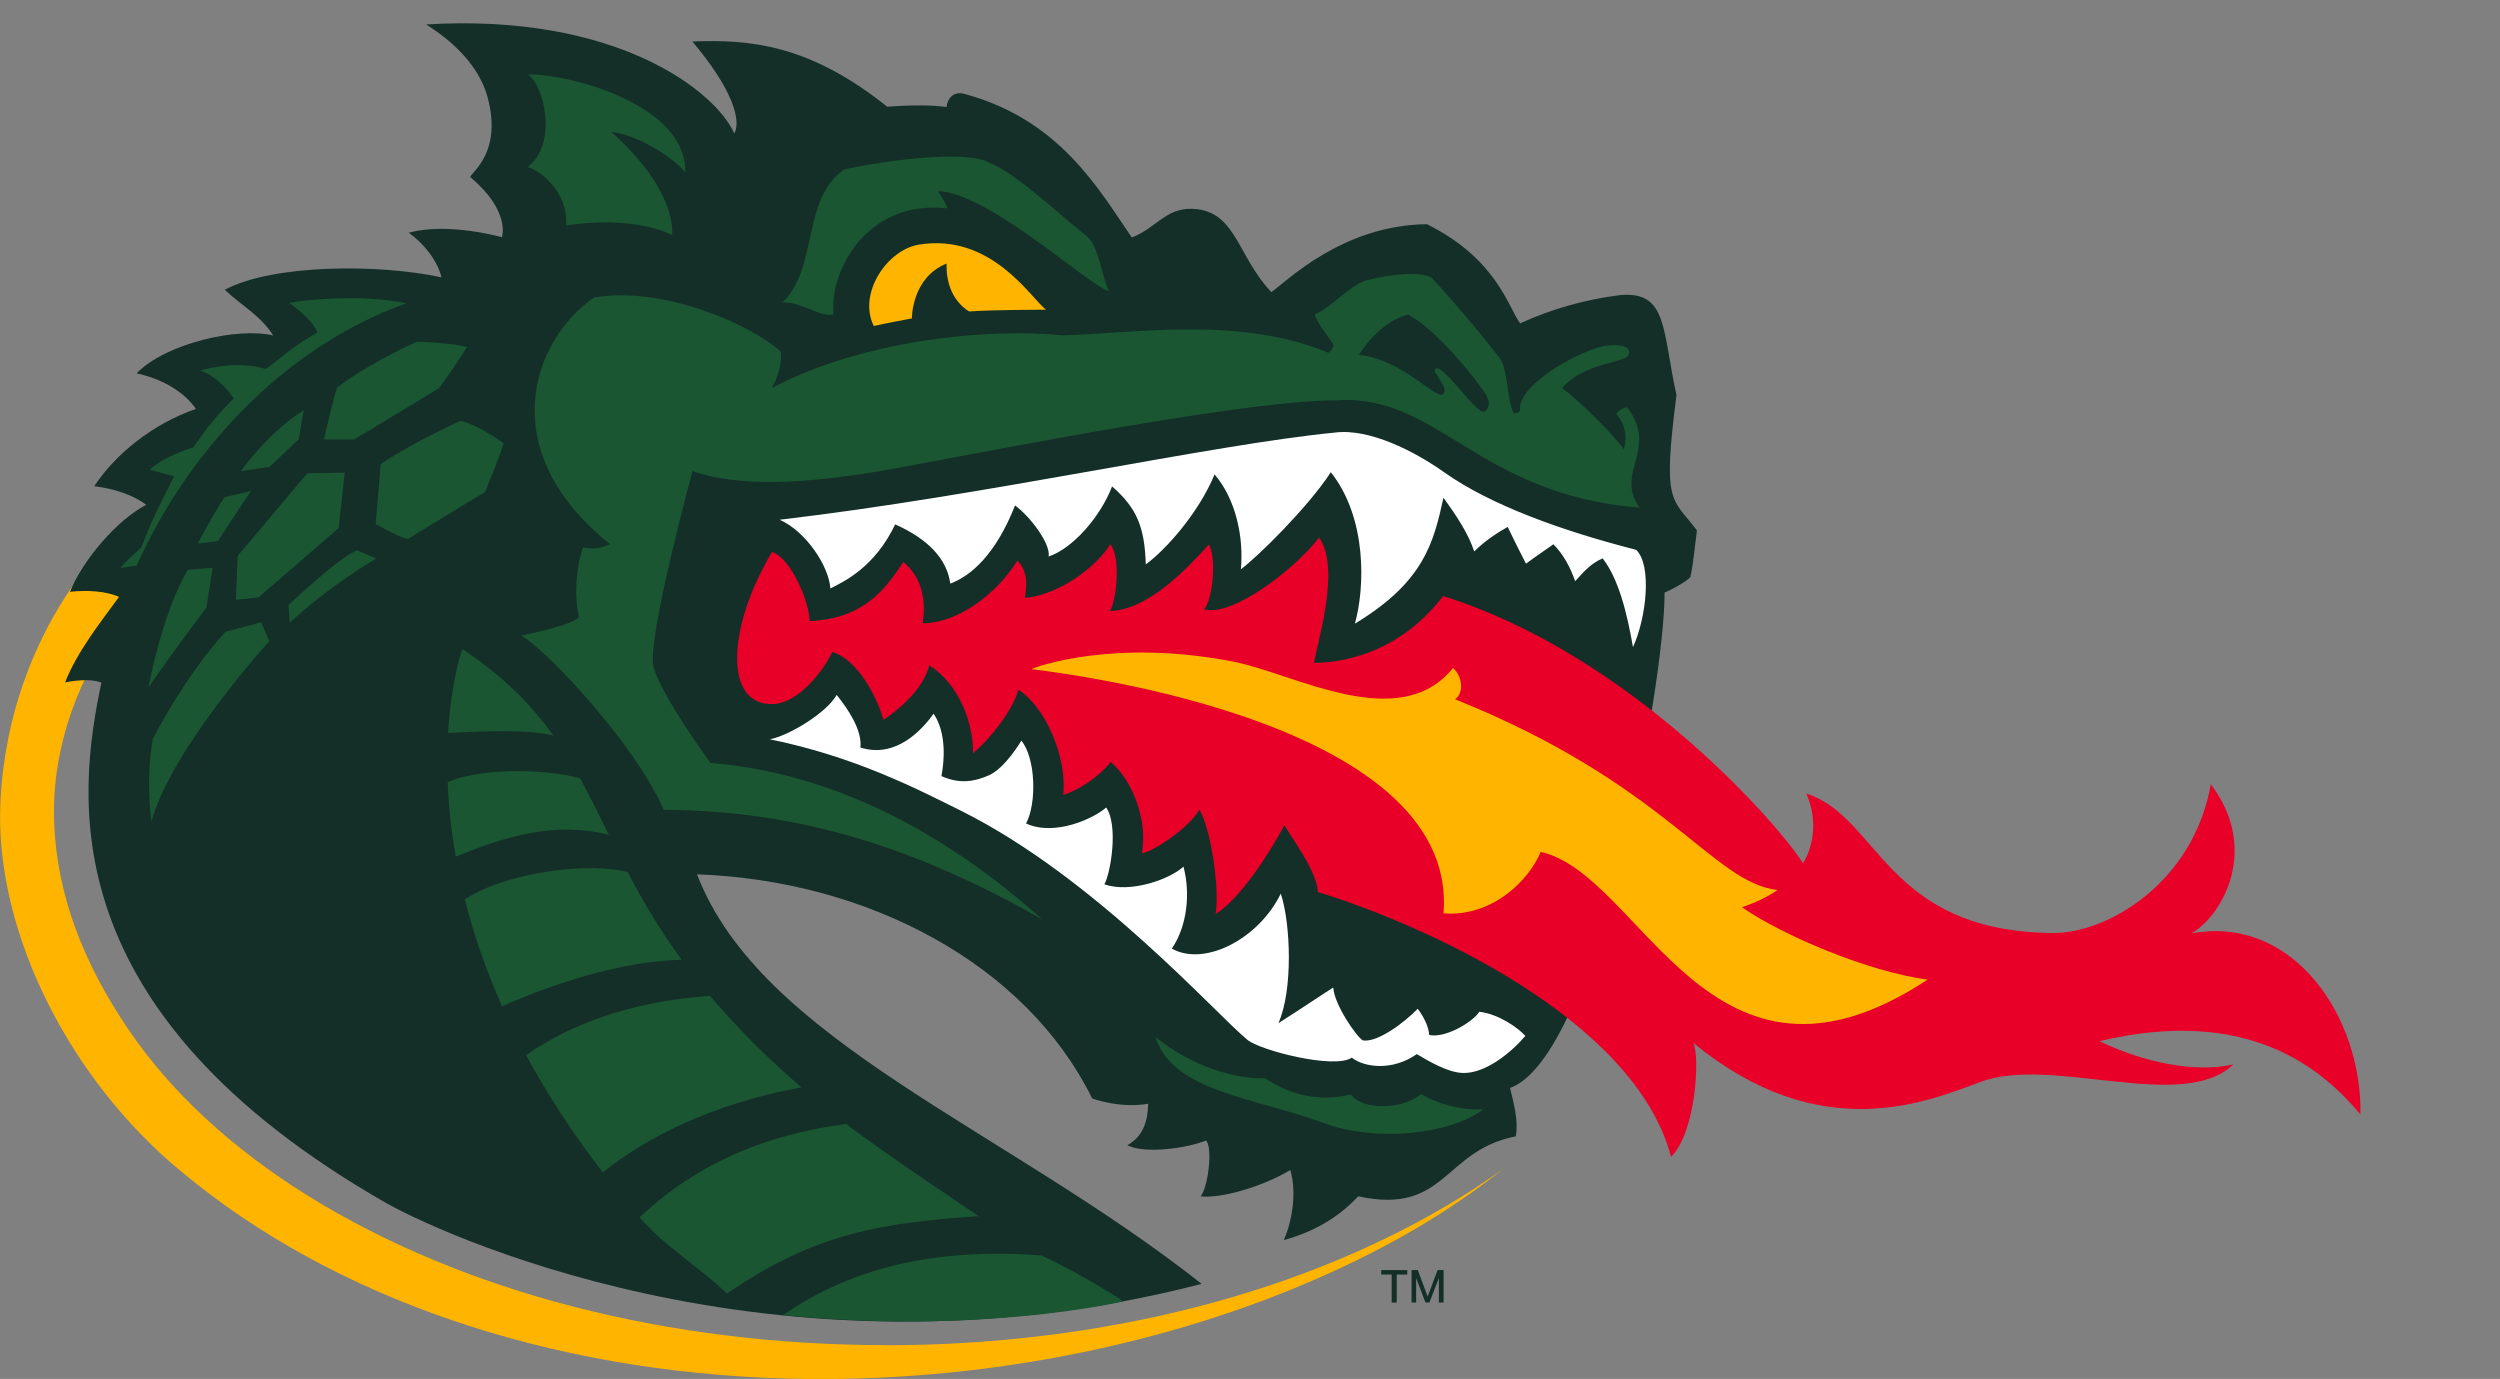
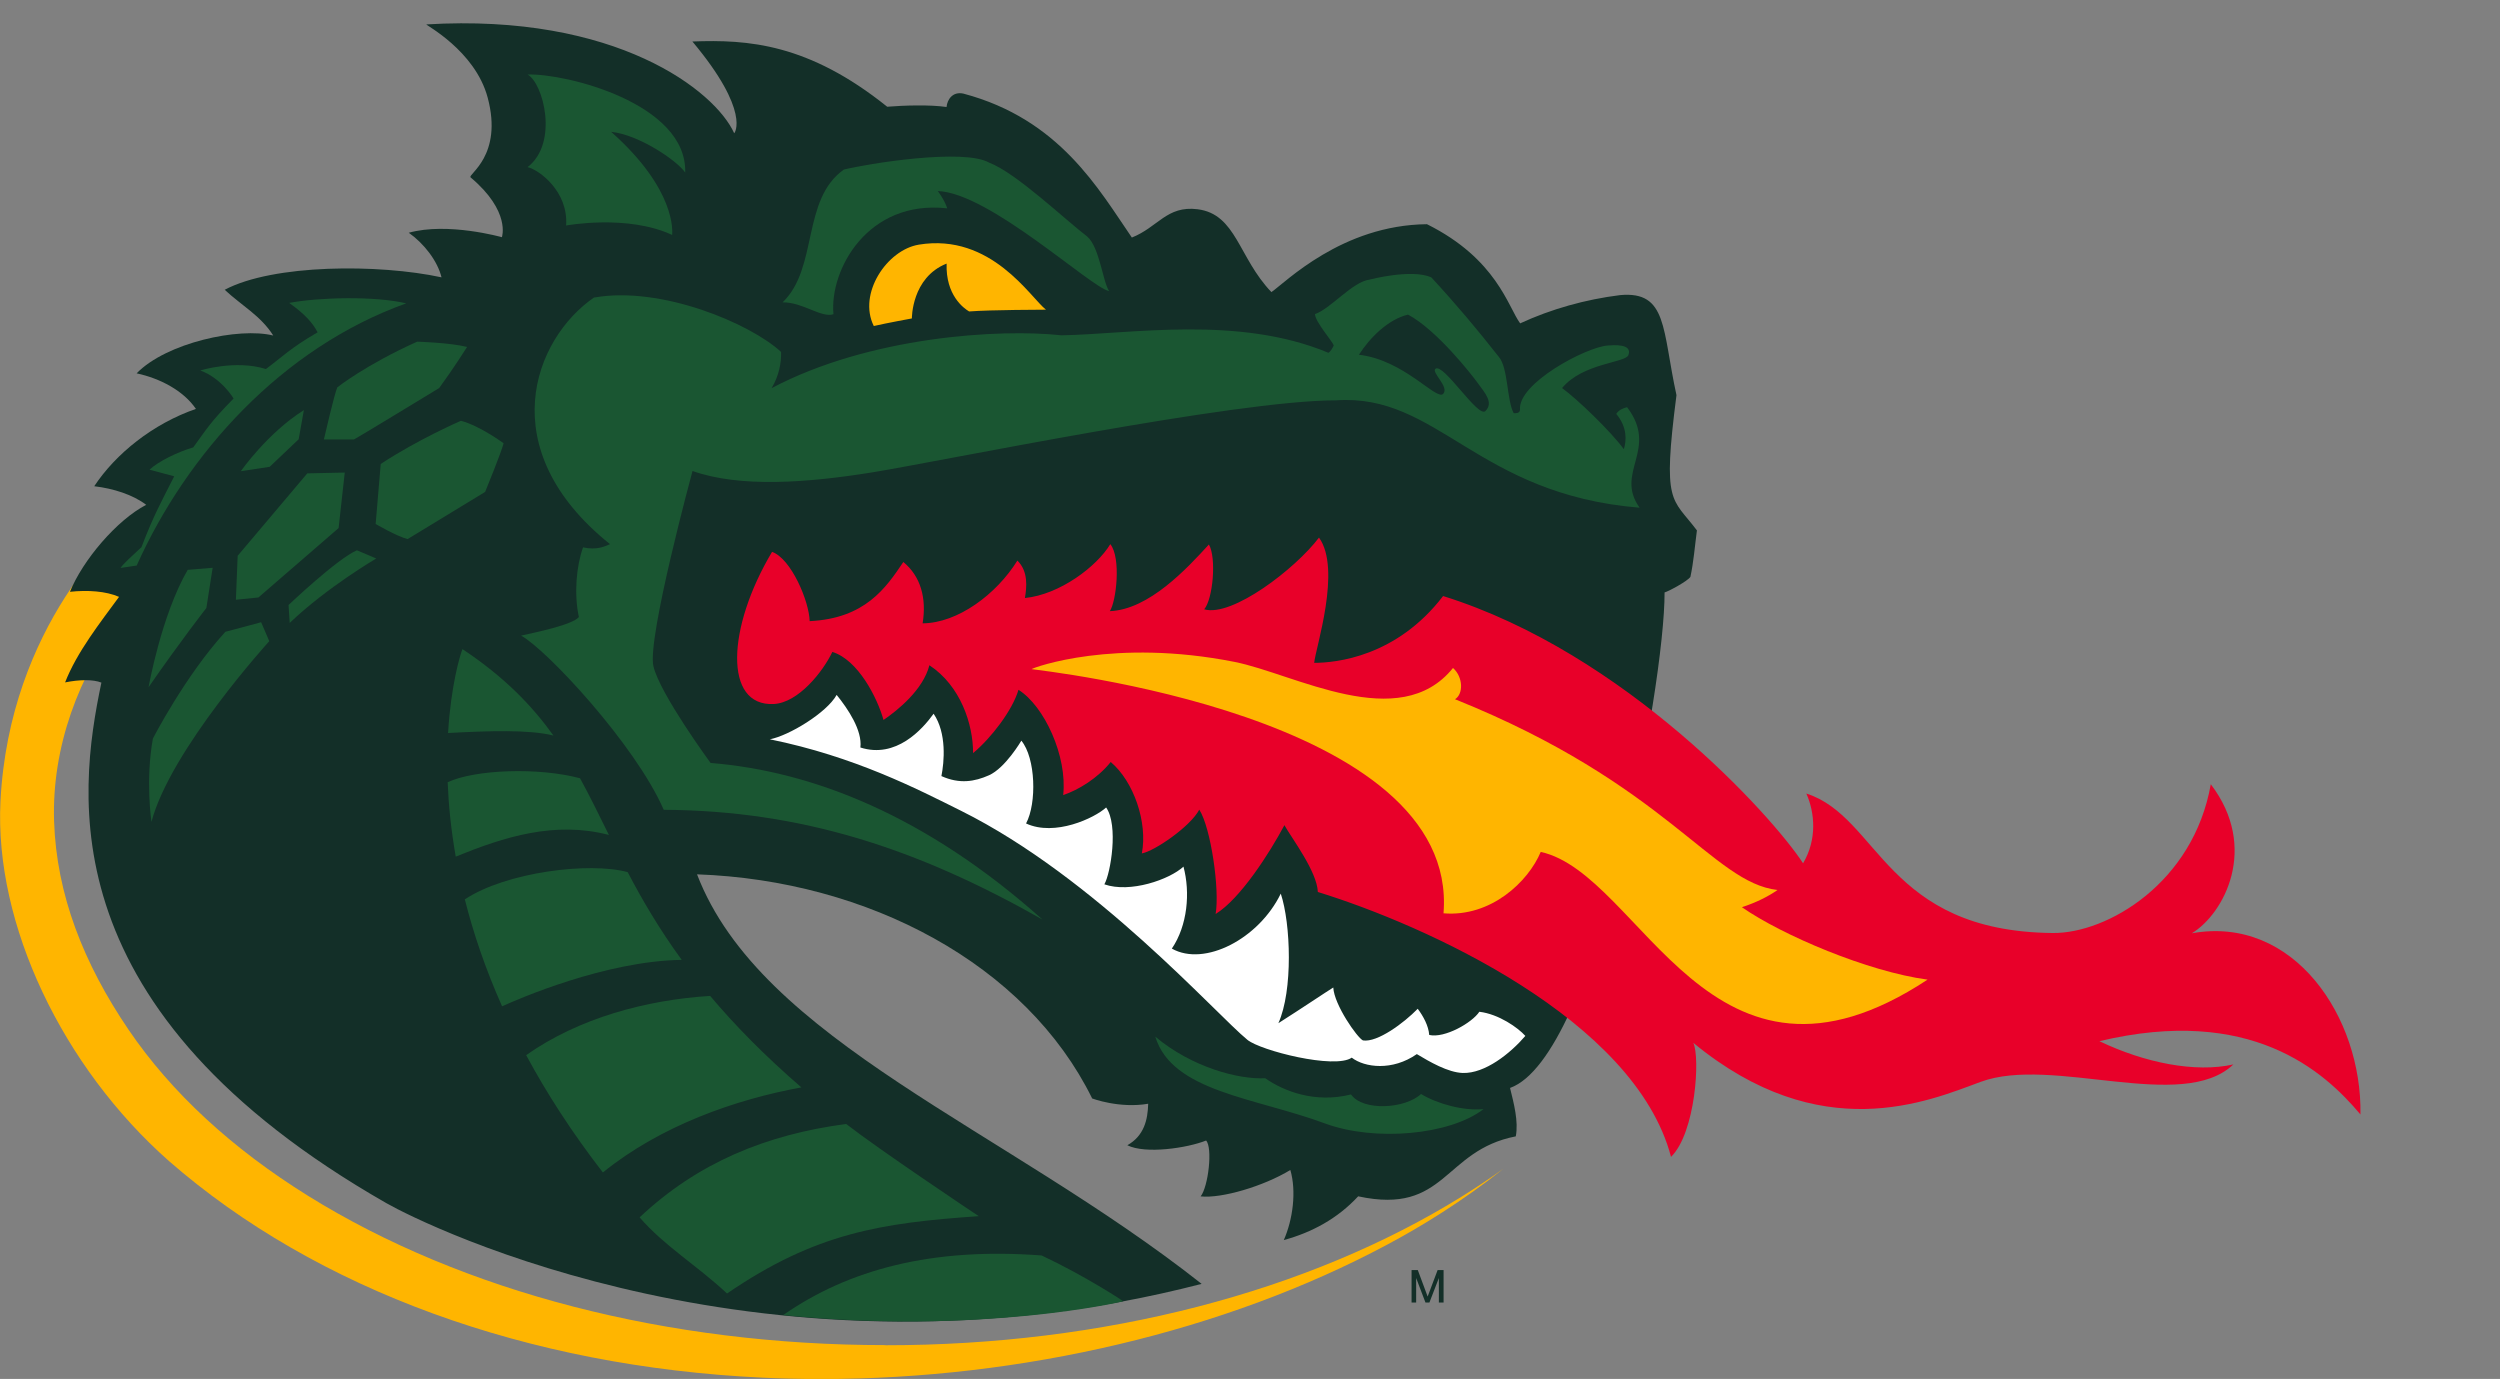
<svg xmlns="http://www.w3.org/2000/svg" id="Layer_1" viewBox="0 0 365.62 201.67">
  <rect x="0" y="0" width="365.62" height="201.67" fill="#808080" stroke="none" />
  <defs>
    <style>
      .cls-1 {
        fill: #fff;
      }

      .cls-2 {
        fill: #e80029;
      }

      .cls-3 {
        fill: #ffb500;
      }

      .cls-4 {
        fill: #1a5632;
      }

      .cls-5 {
        fill: #132f28;
      }
    </style>
  </defs>
  <path class="cls-3" d="M129.48,196.72c-31.8,0-61.77-7.75-84.39-21.81-11.21-6.97-20.05-15.15-26.27-24.29-6.6-9.71-10.56-19.8-10.91-30.52s3.57-21.47,10.08-29.8c.55-.7,5.81-16.52,1.04-13.96-1.48.8-17.66,15.07-18.96,40.84-.91,18.01,9.09,38.89,24.64,52.62,21.56,18.81,52.39,30.06,86.81,31.68,2.84.13,5.7.2,8.55.2,29.38,0,59.1-7,82.72-19.61,4.91-2.61,10.98-6.3,17.1-11.16-1.92,1.38-3.93,2.72-6.01,4.02-22.62,14.07-52.59,21.81-84.39,21.81Z" />
  <g>
    <g>
      <path class="cls-5" d="M175.72,187.75c-28.9-22.78-64.46-35.56-73.78-59.88,25.02.89,48.13,13.15,57.79,32.78,0,0,3.99,1.5,8.19.77-.06,2.35-.6,4.69-3.05,6.07,2.63,1.32,8.74.42,11.52-.69.98,1.04.33,6.75-.8,8.17,3.06.33,9.18-1.47,13.12-3.86.91,3.11.37,7.25-.96,10.25,4.1-1.12,7.85-3.13,10.88-6.4,12.88,2.78,12.4-6.7,23.05-8.77.42-2.19-.29-4.83-.84-7.08,12.57-4.52,22.64-58.67,22.6-72.47.51-.11,3.42-1.68,3.78-2.28.47-2.19.63-4.38.95-6.79-3.67-4.87-5.07-3.64-2.99-19.78-2.1-9.58-1.29-15.27-8.25-14.63-5.04.63-10.04,2.02-14.61,4.13-1.77-2.38-3.4-9.41-13.63-14.5-12.45.12-20.7,8.52-22.75,9.93-4.83-5.04-5.12-11.41-10.81-12.12-4.49-.56-5.78,2.63-9.6,4.14-4.85-7.06-10.55-17.31-24.64-21.05-1.56-.34-2.36.86-2.46,1.96-2.41-.36-6.25-.24-8.68-.04-11.54-9.26-20.39-9.85-28.49-9.54,8.61,10.28,6.14,13.47,6.11,13.41-2.78-6.18-17.23-17.57-45.01-15.91-.28.02,7.1,3.77,8.96,10.7,2.29,8.54-2.99,11.26-2.5,11.67,5.92,4.98,4.58,8.75,4.58,8.75,0,0-7.92-2.24-13.62-.65,2.23,1.57,4.21,4.13,4.79,6.52-9.17-1.98-24.6-1.95-31.71,1.82,2.48,2.31,5.28,3.8,7.1,6.69-5.02-1.25-15.64,1.06-19.98,5.53,3.44.74,6.86,2.54,8.67,5.2-6.31,2.19-11.73,6.56-14.87,11.31,2.81.33,5.68,1.25,7.6,2.72-4.32,2.24-9.29,8.12-11.15,12.72,2.58-.28,5.27-.1,7.18.74-2.72,3.72-6.15,8.05-7.89,12.51,2.08-.42,4.08-.46,5.31.03-3.47,16.53-7.56,47.99,41.68,76.13,5.83,3.33,56.06,28.13,119.2,11.81Z" />
      <path class="cls-2" d="M263.7,126.26c-4.46-6.87-26.03-30.78-52.65-39.09-6.81,8.9-15.71,9.77-18.85,9.77.17-2.09,4.05-13.69.7-18.32-3.44,4.56-12.72,11.68-16.79,10.49,1.28-1.49,1.82-7.51.69-9.48-3.19,3.49-8.76,9.53-14.49,9.75.94-1.39,1.68-7.78.07-9.8-1.98,3.28-7.39,7.37-12.49,7.88.26-1.54.53-3.88-1.1-5.48-3.05,4.92-8.72,9.15-13.86,9.18.6-3.66-.27-6.87-2.82-8.97-2.56,3.82-5.61,8.26-13.7,8.65-.07-2.91-2.71-9.15-5.5-10.13-6.59,11.05-7.11,22.61.24,22.25,3.61-.18,7.21-4.74,8.58-7.62,3.76,1.17,6.56,6.67,7.48,9.95,2.07-1.4,5.8-4.42,6.71-8,4.56,3,6.4,8.62,6.39,12.85,2.65-2.2,5.77-6.28,6.64-9.26,3.78,2.38,7.16,9.7,6.54,15.4,2.24-.76,5.05-2.47,6.95-4.84,3.38,2.86,5.42,8.85,4.55,13.37,1.82-.32,7.1-3.92,8.4-6.4,1.69,2.61,3.01,11.72,2.39,15.26,3.62-2.22,7.93-8.98,10.06-12.99,1.11,1.97,4.77,6.77,4.89,9.77,15.72,4.85,46.37,18.63,51.65,38.74,3.6-3.52,4.28-14.59,3.26-16.68,18.61,15.33,34.3,8.57,42.02,5.71,10.49-3.88,29.5,4.58,36.96-2.55-5.55,1.25-12.94-.22-19.59-3.4,22.08-5.27,32.83,4.33,38.18,10.72.24-14.27-9.78-29.18-24.66-26.5,4.71-2.85,9.85-12.51,2.77-21.8-2.54,14.45-15.15,21.83-23.1,21.76-24.46-.23-25.35-16.97-36.05-20.4,1.26,2.83,1.58,6.73-.48,10.21Z" />
      <path class="cls-3" d="M254.74,132.68c2.1-.69,3.83-1.55,5.22-2.52-9.55-1.08-16.09-15.41-47.17-27.9,1.23-.74,1.23-3.21-.29-4.57-7.84,9.74-23.17.85-31.96-.89-17.6-3.49-29.3.79-29.68,1.06.84.16,62.6,6.66,60.25,35.71,6.94.58,12.4-4.63,14.22-8.98,14.83,3.27,24.72,39.69,56.57,18.68-8.69-1.16-21.25-6.48-27.16-10.6ZM134.38,35.78c-4.66.76-8.95,7.17-6.59,11.9,1.87-.43,5.57-1.11,5.57-1.11,0,0-.06-5.98,5.08-8.02-.15,4.63,2.5,6.53,3.29,7,3.18-.25,11.09-.25,11.24-.26-2.25-1.74-7.99-11.25-18.6-9.51Z" />
      <path class="cls-4" d="M207.83,159.99c-2.29,2.16-8.48,2.57-10.25.07-5.26,1.33-9.87-.49-12.54-2.37-3.82.2-10.67-1.54-16.08-6.08,2.46,8.06,14.55,8.89,24.81,12.69,7.24,2.68,18.25,1.73,23.2-2.1-2.82.3-6.71-.72-9.15-2.21ZM86.9,43.49c-8.86,6.09-15,22.21,2.31,36.09-.73.32-1.93.92-3.94.47-.98,2.73-1.34,6.81-.61,10.19-.97,1.17-6.5,2.27-8.45,2.72,3.69,1.99,16.72,15.96,20.86,25.47,20.2.12,37.11,5.68,55.39,16.05-17.09-15.26-33.71-21.7-48.54-22.9,0,0-7.42-10.11-8.36-14.15-.94-4.04,5.72-28.55,5.72-28.55,6.96,2.47,16.83,1.73,26.3.2,9.84-1.59,53.18-10.56,67.8-10.53,14.91-1.06,20.59,13.76,44.41,15.7-3.72-5.19,2.86-8.51-1.83-14.7-.62.16-1.18.38-1.59.98,1.66,1.97,1.49,3.96,1.11,5.16-1.9-2.6-6.76-7.28-9.03-8.94,3.04-3.67,9.27-3.67,9.7-4.82.64-1.7-2.2-1.46-3.02-1.4-3.15.22-13.22,5.55-12.83,9.41-.05.55-.67.49-.92.49-1.02-1.82-.8-6.64-2.18-8.24-3.21-4.08-6.21-7.66-9.88-11.63-2.91-1.28-9.01.33-9.01.33-2.51.31-5.69,4.25-8,5.05.05,1.15,2.54,3.96,2.75,4.57-.16.38-.46.87-.77,1.09-13.22-5.54-29.02-2.73-39.05-2.56-9-.99-28.07.15-42.4,7.73,1.08-1.79,1.44-3.72,1.39-5.3-4.5-4.17-17.57-9.68-27.3-7.96ZM205.92,46.01c4.24,2.27,9.33,8.81,10.23,10.05,1.03,1.43,2.33,2.83,1.08,4.06-1.06,1.04-6.11-7.05-7.29-6.19-.68.5,2.1,2.69,1.11,3.68s-5.69-4.96-12.31-5.73c1.61-2.5,4.27-5.18,7.19-5.87ZM121.89,45.94c-.59-6.47,4.99-16.77,16.64-15.47-.41-1.28-1.38-2.53-1.38-2.53,7.57.26,22.42,14.15,25.06,14.63-.95-1.39-1.38-6.38-3.21-7.98-3.27-2.49-10.37-9.29-14.31-10.79-3.73-2.16-17.89.15-21.28,1-6.21,4.4-3.72,14.41-8.96,19.42,2.94-.05,5.69,2.33,7.45,1.73ZM67.63,94.94c-.35.88-1.68,5.28-2.1,12.26,5.97-.32,11.86-.52,15.41.37-3.17-4.42-7.22-8.6-13.31-12.64ZM89.05,122.11c-1.42-2.87-2.76-5.63-4.22-8.29-6.09-1.63-15.36-1.29-19.36.58.13,3.3.49,6.94,1.18,10.88,7.08-2.89,14.5-5.24,22.4-3.17ZM103.85,145.65c-9.34.59-19.16,3.22-26.9,8.66,2.97,5.52,6.66,11.27,11.22,17.16,8.47-6.87,19.45-10.69,29.03-12.44-5.47-4.73-9.8-9.17-13.35-13.39ZM91.8,127.55c-5.55-1.53-17.78-.02-23.82,3.98,1.23,4.88,2.99,10.12,5.45,15.64,2.27-1.03,15.06-6.63,26.27-6.79-3.31-4.54-5.79-8.8-7.9-12.83ZM123.74,164.38c-11.68,1.55-21.7,5.65-30.2,13.66,3.71,4.26,8.09,6.78,12.79,11.13,12.97-8.88,22.58-10.32,36.81-11.31-.96-.63-14.64-9.78-19.4-13.49Z" />
      <g>
-         <path class="cls-1" d="M239.29,80.41c-10.65-2.72-21.25-6.48-28.17-11.4-4.18-2.97-10.89-6.43-15.95-5.74-17.97,1.75-51.3,9.25-81.14,12.74,3.83,1.71,7.19,6.76,7.41,10.05,2.05-1.03,6.48-3.1,9.48-9.37,4.92,2.19,7.58,5.13,8.06,8.66,3-1.12,6.61-4.19,9.47-11.43,2.24,1.64,5.24,5.64,4.91,7.47,3.54-1.18,7.58-5.82,9.28-10.25,3.67,3.2,4.76,6.01,4.93,11.4,2.95-2.15,7.74-7.54,10.06-13.16,3.18,3.72,4.28,9.33,3.84,13.88,2.46-1.82,9.82-9.06,13.16-14.2,5.34,6.75,4.99,16.9,3.52,22.15,10.12-6.11,11.52-11.87,12.95-18.42,1.71,2.36,3.63,5.16,4.5,7.86,1.63-1.62,3.44-2.77,4.9-3.59.96,2.05,2.67,5.37,2.67,5.37,0,0,2.69-1.94,4.01-2.83,1.47,1.46,2.53,3.48,3.18,5.4,1.25-1.35,2.24-2.57,4.02-3.34,2.31,2.95,3.56,7.91,4.44,12.98,1.93-4.17,2.83-11.96.47-14.22Z" />
        <path class="cls-1" d="M216.35,147.97c-1.04,1.59-5.06,3.91-7.33,3.39-.1-1.34-.86-2.73-1.68-3.83-2.01,2.07-5.89,4.96-8.01,4.63-.84-.39-4.22-5.23-4.34-7.74-1.1.68-4.6,3.04-8.03,5.22,2.15-4.77,1.82-14.55.35-18.95-3.2,6.6-11.15,10.74-15.93,8.04,2.29-3.37,2.72-8.18,1.7-11.99-2.04,1.89-7.81,3.91-11.57,2.59.92-1.6,2.09-8.64.26-11.24-1.69,1.55-7.51,4.29-11.71,2.34,1.59-2.97,1.41-9.57-.69-12.11,0,0-2.33,3.99-4.73,5.06-2.11.94-4.32,1.31-6.96.12.41-2.06.8-6.27-1.14-9.12-1.64,2.28-5.49,6.61-10.71,4.94.3-2.5-1.8-5.63-3.47-7.69-1.48,2.64-7.01,5.97-9.77,6.49,12.4,2.53,21.53,7.25,27.97,10.46,19.66,9.79,37.23,29.7,41.88,33.5,1.92,1.57,12.78,4.33,15.25,2.6,1.9,1.46,5.95,1.97,9.52-.52,1.85,1.11,4.55,2.69,6.72,2.76,3.25.1,6.95-2.85,9.15-5.42-1.07-1.2-3.88-3.19-6.72-3.53Z" />
      </g>
    </g>
    <path class="cls-4" d="M114.53,192.33c9.59-6.67,21.76-9.93,37.81-8.72,6.3,2.96,12.03,6.71,11.93,6.71,0,0-20.7,4.93-49.73,2.01Z" />
    <path class="cls-4" d="M77.16,24.44c1.71.41,5.99,3.58,5.63,8.54,0,0,8.96-1.67,15.51,1.38.03-.44.64-6.59-8.92-15.08,4.04.42,9.56,4.14,10.83,5.95.29-10.16-17.63-14.54-23.05-14.33,2.29,1.25,4.58,10,0,13.54Z" />
  </g>
  <g>
-     <path class="cls-5" d="M203.54,186.4h-1.54v-.65h3.81v.65h-1.54v4.1h-.74v-4.1Z" />
    <path class="cls-5" d="M206.45,185.74h.9l1.44,3.88,1.46-3.88h.87v4.75h-.69v-3.58l-1.38,3.58h-.58l-1.36-3.58v3.58h-.67v-4.75Z" />
  </g>
  <path class="cls-4" d="M59.43,44.37c-4.56-1.1-12.83-.89-17.14-.07,2.26,1.61,3.4,2.86,4.16,4.3-4.09,2.38-5.07,3.52-7.56,5.37-4.45-1.39-9.59.2-9.59.21,3.16,1.18,4.86,4.1,4.86,4.1-3.47,3.54-3.82,4.31-5.9,7.15-2.33.68-5.14,2.08-6.39,3.26l3.61.97c-1.87,3.68-3.02,5.73-4.79,10.36-1.23,1.13-2.74,2.51-3.06,3.04l2.36-.35c7.36-16.39,21.23-31.83,39.43-38.35Z" />
  <g>
    <path class="cls-4" d="M27.45,83.34l3.65-.3-.92,5.88s-3.76,4.8-8.45,11.58c0,0,1.86-10.51,5.72-17.16Z" />
    <path class="cls-4" d="M32.96,92.4l5.23-1.4,1.19,2.77s-14.45,15.88-17.23,26.43c0,0-.9-6.05.21-12.19,0,0,4.72-9.18,10.6-15.61Z" />
    <path class="cls-4" d="M42.2,88.48s7.14-6.79,10-8l2.82,1.2s-7.21,4.22-12.65,9.42l-.17-2.62Z" />
    <path class="cls-4" d="M34.77,81.27l10.17-12.04s4.49-.1,5.48-.12l-.9,8.12-11.73,10.15-3.29.33.26-6.44Z" />
    <path class="cls-4" d="M49.34,56.64s4.21-3.33,11.67-6.67c0,0,4.74.13,7.3.77,0,0-1.91,3.04-4.08,6.01,0,0-12.31,7.49-12.46,7.52h-4.4s1.54-6.73,1.97-7.64Z" />
    <path class="cls-4" d="M35.22,68.91s3.91-5.6,9.22-8.93l-.76,4.26-4.24,4.03-4.22.64Z" />
-     <path class="cls-4" d="M28.91,79.51s2.71-5.12,3.96-6.81l3.82-.88-4.83,7.31-2.95.38Z" />
    <path class="cls-4" d="M55.68,67.86l-.74,8.77s3.02,1.78,4.67,2.21l11.34-6.9s2.35-5.73,2.7-7.11c0,0-3.44-2.55-6.24-3.29,0,0-6.26,2.71-11.74,6.32Z" />
  </g>
</svg>